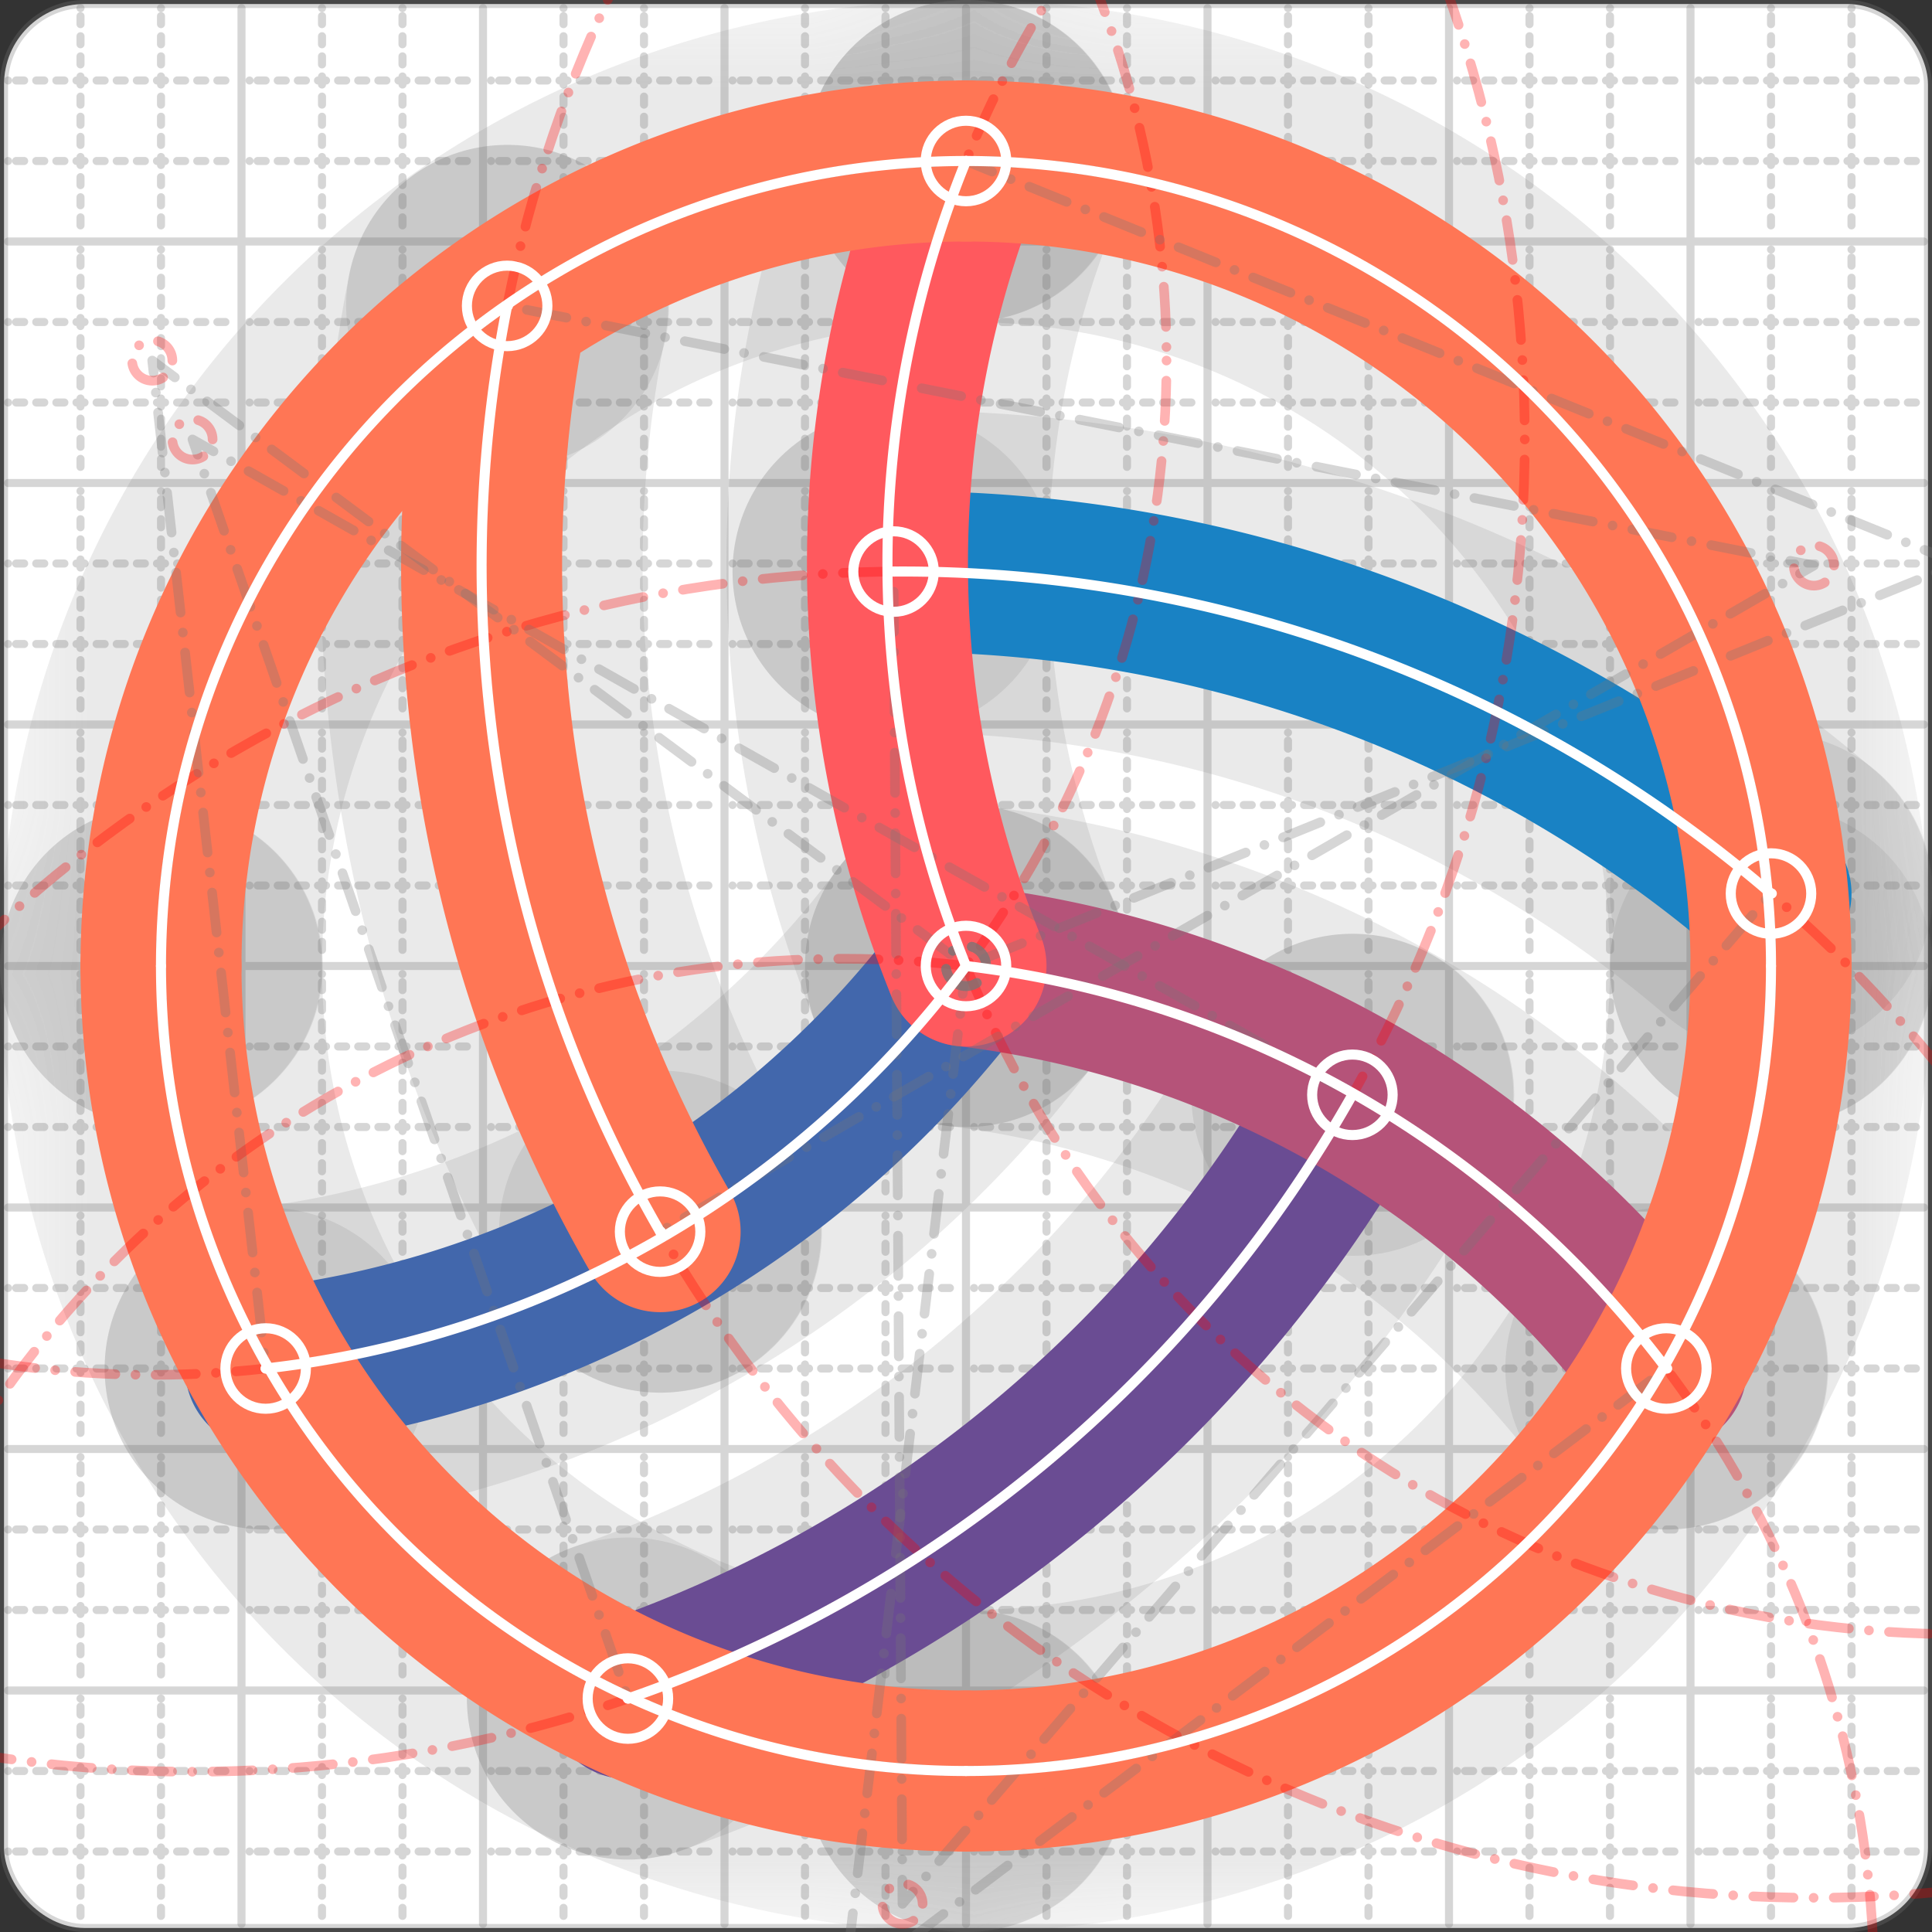
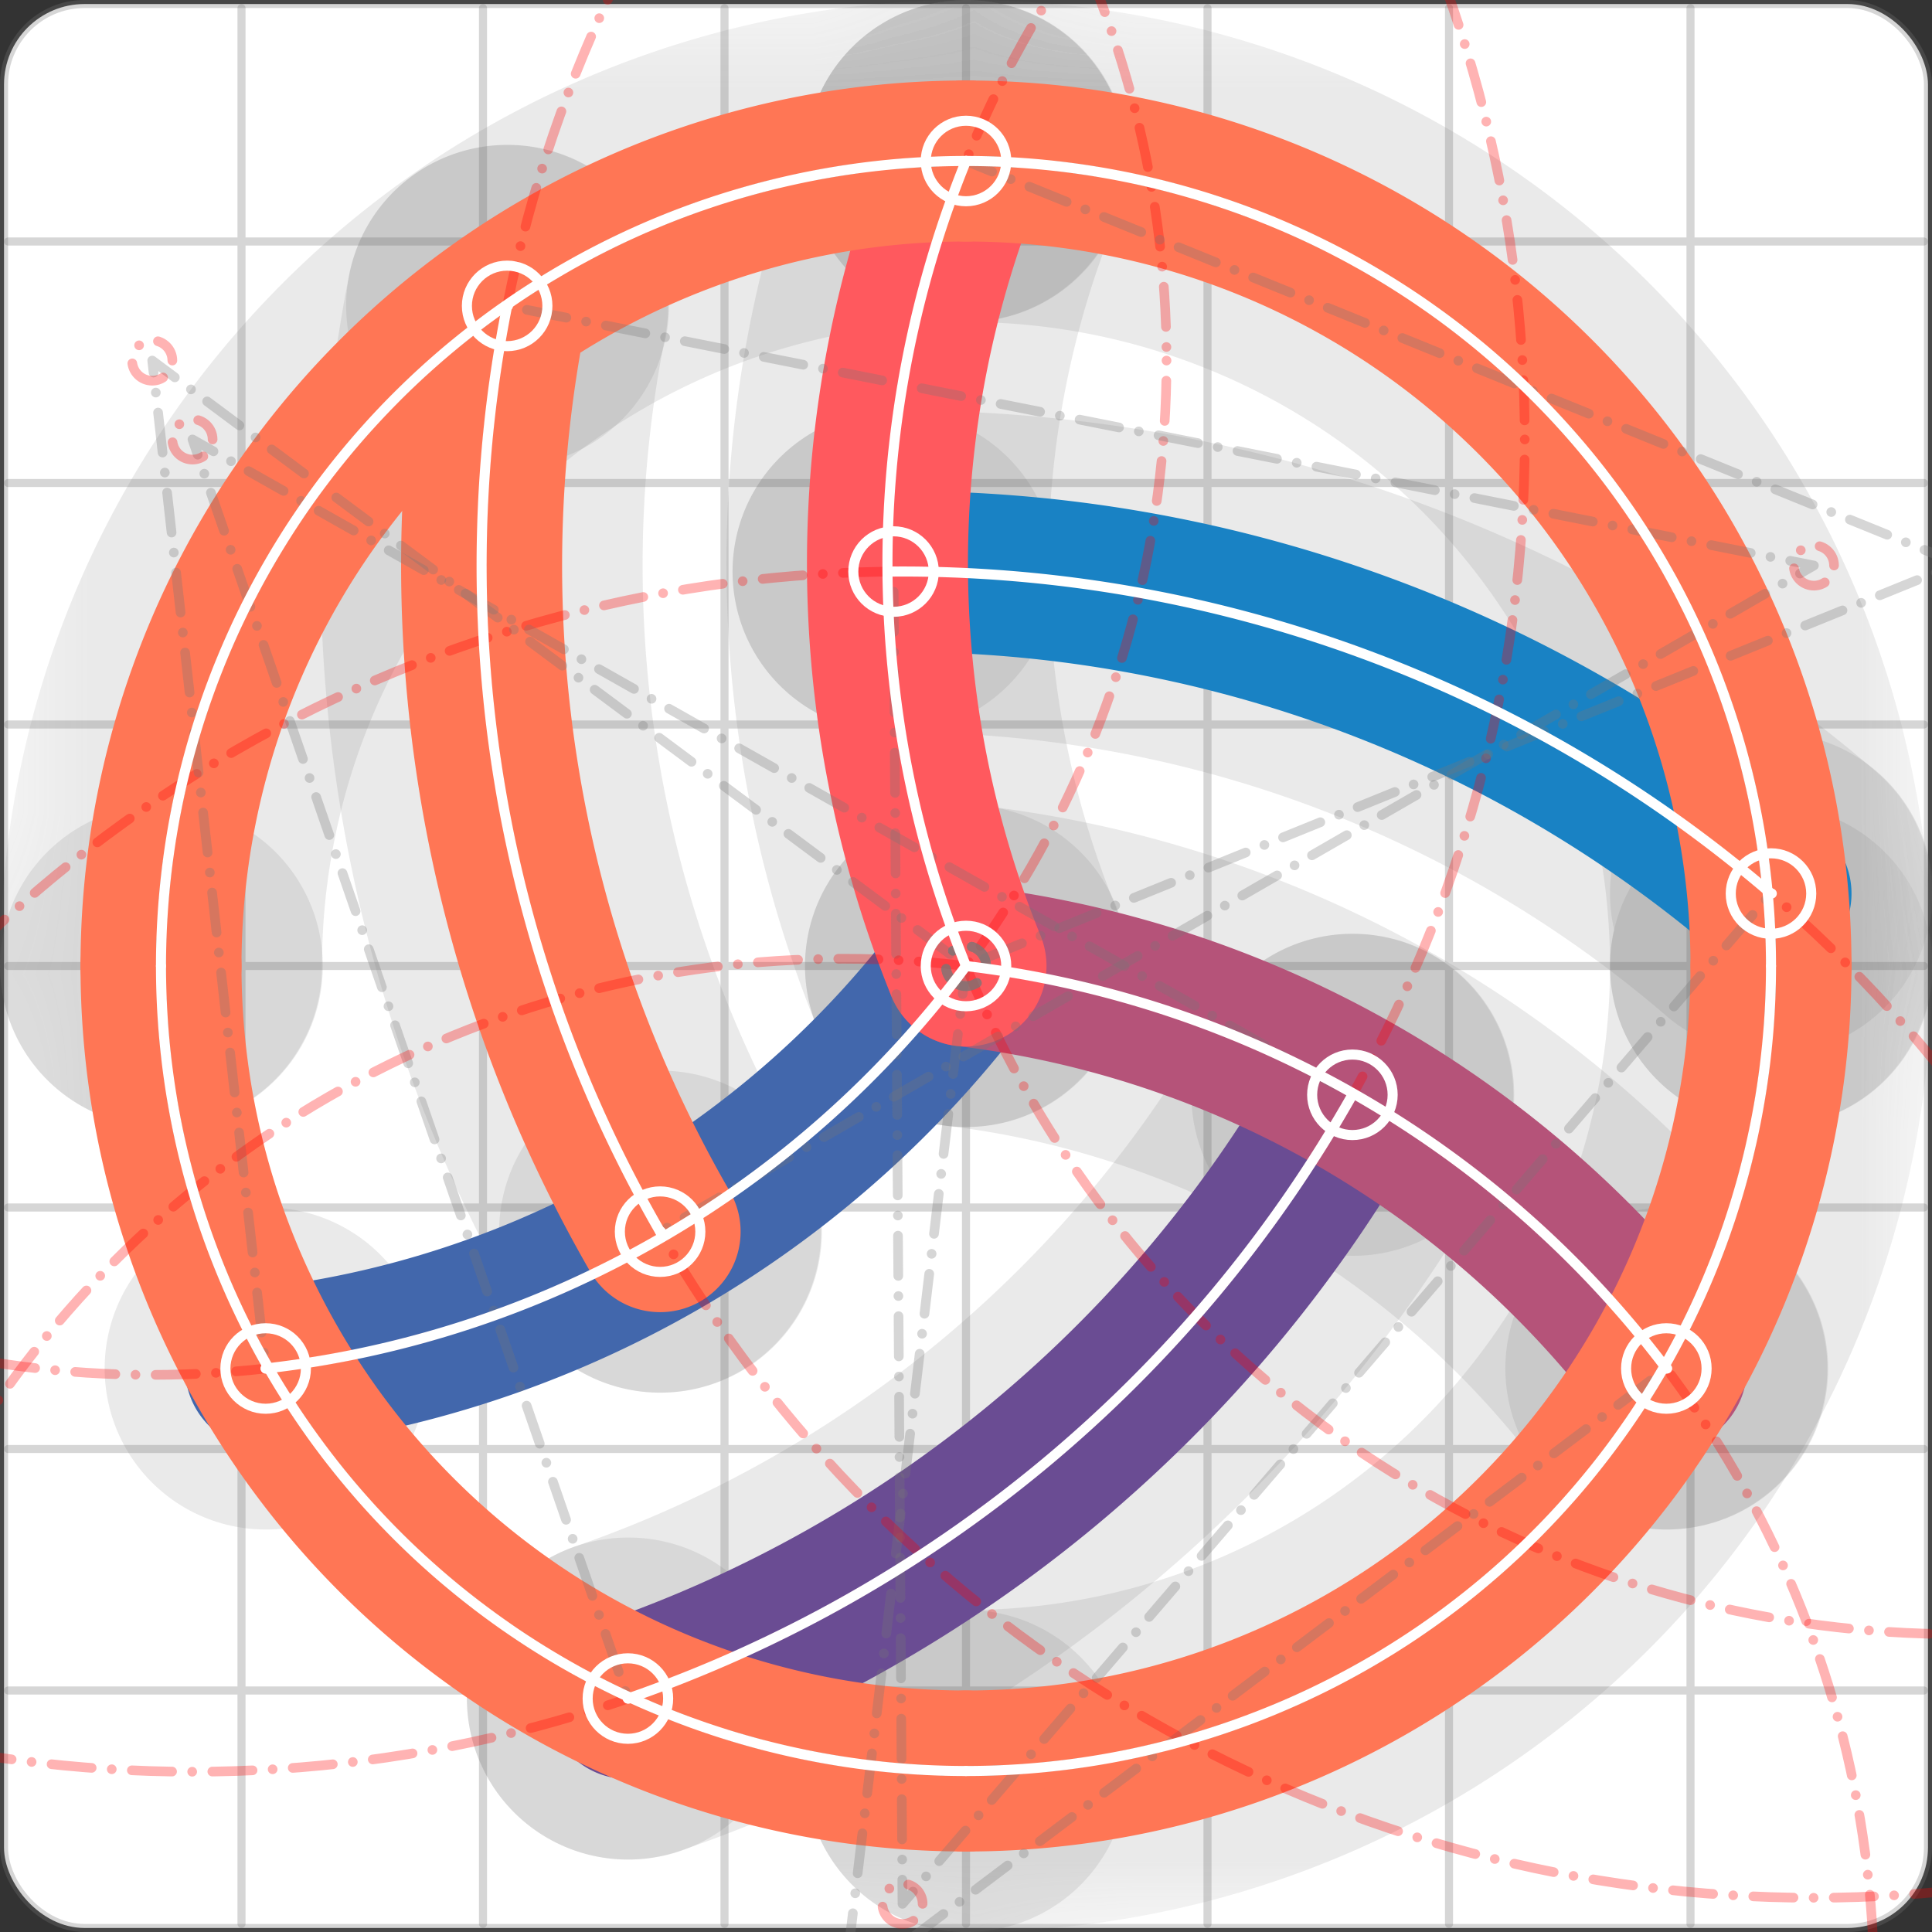
<svg xmlns="http://www.w3.org/2000/svg" width="24" height="24" viewBox="0 0 24 24" fill="none" stroke="currentColor" stroke-width="2" stroke-linecap="round" stroke-linejoin="round">
  <rect x="0" y="0" width="24" height="24" fill="#333333" stroke="none" />
  <style>
  @media screen and (prefers-color-scheme: light) {
    .svg-preview-grid-rect { fill: none }
  }
  @media screen and (prefers-color-scheme: dark) {
    .svg-preview-grid-rect { fill: none }
    .svg
    .svg-preview-grid-group,
    .svg-preview-radii-group,
    .svg-preview-shadow-mask-group,
    .svg-preview-shadow-group {
      stroke: #fff;
    }
  }
</style>
  <g class="svg-preview-grid-group" stroke-linecap="butt" stroke-width="0.1" stroke="#777" stroke-opacity="0.3">
    <rect class="svg-preview-grid-rect" width="23.9" height="23.9" x="0.05" y="0.05" rx="1" fill="#fff" />
-     <path stroke-dasharray="0 0.1 0.1 0.15 0.1 0.15 0.1 0.15 0.1 0.15 0.1 0.15 0.1 0.15 0.1 0.15 0.1 0.15 0.1 0.15 0.1 0.15 0.1 0.15 0 0.15" stroke-width="0.1" d="M0.1 1h23.8M1 0.1v23.8M0.1 2h23.8M2 0.1v23.8M0.1 4h23.8M4 0.1v23.8M0.1 5h23.8M5 0.1v23.8M0.1 7h23.8M7 0.1v23.8M0.1 8h23.8M8 0.1v23.8M0.1 10h23.8M10 0.1v23.8M0.1 11h23.8M11 0.1v23.8M0.1 13h23.8M13 0.1v23.8M0.1 14h23.8M14 0.1v23.8M0.1 16h23.8M16 0.1v23.8M0.1 17h23.8M17 0.1v23.8M0.1 19h23.8M19 0.1v23.8M0.1 20h23.8M20 0.1v23.8M0.1 22h23.8M22 0.1v23.8M0.1 23h23.8M23 0.1v23.8" />
    <path d="M0.1 3h23.8M3 0.1v23.8M0.1 6h23.8M6 0.1v23.8M0.1 9h23.8M9 0.1v23.8M0.1 12h23.8M12 0.1v23.8M0.1 15h23.8M15 0.1v23.8M0.1 18h23.8M18 0.1v23.8M0.1 21h23.8M21 0.1v23.8" />
  </g>
  <g class="svg-preview-shadow-mask-group" stroke-width="4" stroke="#777" stroke-opacity="0.15">
    <mask id="svg-preview-shadow-mask-0" maskUnits="userSpaceOnUse" stroke-opacity="1" stroke-width="4" stroke="#000">
      <rect x="0" y="0" width="24" height="24" fill="#fff" stroke="none" rx="1" />
      <path d="M11.1 7.1h.01M22 11.1h.01" />
    </mask>
    <mask id="svg-preview-shadow-mask-1" maskUnits="userSpaceOnUse" stroke-opacity="1" stroke-width="4" stroke="#000">
      <rect x="0" y="0" width="24" height="24" fill="#fff" stroke="none" rx="1" />
      <path d="M12 12h.01M3.3 17h.01" />
    </mask>
    <mask id="svg-preview-shadow-mask-2" maskUnits="userSpaceOnUse" stroke-opacity="1" stroke-width="4" stroke="#000">
      <rect x="0" y="0" width="24" height="24" fill="#fff" stroke="none" rx="1" />
      <path d="M16.8 13.6h.01M7.8 21.1h.01" />
    </mask>
    <mask id="svg-preview-shadow-mask-3" maskUnits="userSpaceOnUse" stroke-opacity="1" stroke-width="4" stroke="#000">
      <rect x="0" y="0" width="24" height="24" fill="#fff" stroke="none" rx="1" />
      <path d="M20.7 17h.01M12 12h.01M12 2h.01" />
    </mask>
    <mask id="svg-preview-shadow-mask-4" maskUnits="userSpaceOnUse" stroke-opacity="1" stroke-width="4" stroke="#000">
      <rect x="0" y="0" width="24" height="24" fill="#fff" stroke="none" rx="1" />
      <path d="M6.3 3.8h.01M8.2 15.3h.01" />
    </mask>
    <mask id="svg-preview-shadow-mask-5" maskUnits="userSpaceOnUse" stroke-opacity="1" stroke-width="4" stroke="#000">
      <rect x="0" y="0" width="24" height="24" fill="#fff" stroke="none" rx="1" />
      <path d="M12 2h.01M22 12h.01M12 22h.01M2 12h.01" />
    </mask>
  </g>
  <g class="svg-preview-shadow-group" stroke-width="4" stroke="#777" stroke-opacity="0.15">
    <path mask="url(#svg-preview-shadow-mask-0)" d="M 11.1 7.1 A16.55 16.55 0 0 1 22 11.1" />
-     <path mask="url(#svg-preview-shadow-mask-1)" d="M 12 12 A12.6 12.6 0 0 1 3.3 17" />
    <path mask="url(#svg-preview-shadow-mask-2)" d="M 16.8 13.6 A16.55 16.55 0 0 1 7.8 21.1" />
    <path mask="url(#svg-preview-shadow-mask-3)" d="M 20.7 17 A12.8 12.8 0 0 0 12 12" />
    <path mask="url(#svg-preview-shadow-mask-3)" d="M 12 12 A13.3 13.3 0 0 1 12 2" />
    <path mask="url(#svg-preview-shadow-mask-4)" d="M 6.3 3.8 A16.55 16.55 0 0 0 8.2 15.3" />
    <path mask="url(#svg-preview-shadow-mask-5)" d="M 12 2 A10 10 0 0 1 22 12" />
    <path mask="url(#svg-preview-shadow-mask-5)" d="M 22 12 A10 10 0 0 1 12 22" />
-     <path mask="url(#svg-preview-shadow-mask-5)" d="M 12 22 A10 10 0 0 1 2 12" />
    <path mask="url(#svg-preview-shadow-mask-5)" d="M 2 12 A10 10 0 0 1 12 2" />
    <path d="M11.1 7.1h.01M22 11.1h.01M12 12h.01M3.3 17h.01M16.8 13.6h.01M7.8 21.1h.01M20.7 17h.01M12 2h.01M6.3 3.8h.01M8.2 15.3h.01M22 12h.01M12 22h.01M2 12h.01" />
  </g>
  <g class="svg-preview-handles-group" stroke-width="0.12" stroke="#777" stroke-opacity="0.6" />
  <g class="svg-preview-colored-path-group">
    <path d="M 11.1 7.1 A16.55 16.55 0 0 1 22 11.1" stroke="#1982c4" />
    <path d="M 12 12 A12.6 12.6 0 0 1 3.3 17" stroke="#4267AC" />
    <path d="M 16.8 13.6 A16.55 16.55 0 0 1 7.8 21.1" stroke="#6a4c93" />
    <path d="M 20.7 17 A12.8 12.8 0 0 0 12 12" stroke="#B55379" />
    <path d="M 12 12 A13.3 13.3 0 0 1 12 2" stroke="#FF595E" />
    <path d="M 6.3 3.8 A16.55 16.55 0 0 0 8.2 15.3" stroke="#FF7655" />
    <path d="M 12 2 A10 10 0 0 1 22 12" stroke="#FF7655" />
    <path d="M 22 12 A10 10 0 0 1 12 22" stroke="#FF7655" />
    <path d="M 12 22 A10 10 0 0 1 2 12" stroke="#FF7655" />
    <path d="M 2 12 A10 10 0 0 1 12 2" stroke="#FF7655" />
  </g>
  <g class="svg-preview-radii-group" stroke-width="0.12" stroke-dasharray="0 0.25 0.25" stroke="#777" stroke-opacity="0.3">
    <path d="M11.1 7.1 11.211 23.65 22 11.1" />
    <circle cy="23.65" cx="11.211" r="0.25" stroke-dasharray="0" stroke="red" />
    <circle cy="23.65" cx="11.211" r="16.55" stroke="red" />
    <path d="M12 12 1.891 4.479 3.3 17" />
    <circle cy="4.479" cx="1.891" r="0.25" stroke-dasharray="0" stroke="red" />
    <circle cy="4.479" cx="1.891" r="12.6" stroke="red" />
    <path d="M16.8 13.6 2.391 5.459 7.8 21.1" />
    <circle cy="5.459" cx="2.391" r="0.25" stroke-dasharray="0" stroke="red" />
    <circle cy="5.459" cx="2.391" r="16.55" stroke="red" />
    <path d="M20.7 17 10.482 24.71 12 12" />
    <circle cy="24.71" cx="10.482" r="0.25" stroke-dasharray="0" stroke="red" />
    <circle cy="24.71" cx="10.482" r="12.8" stroke="red" />
    <path d="M12 12 24.324 7 12 2" />
    <circle cy="7" cx="24.324" r="0.25" stroke-dasharray="0" stroke="red" />
    <circle cy="7" cx="24.324" r="13.3" stroke="red" />
    <path d="M6.3 3.8 22.533 7.025 8.2 15.3" />
    <circle cy="7.025" cx="22.533" r="0.25" stroke-dasharray="0" stroke="red" />
    <circle cy="7.025" cx="22.533" r="16.55" stroke="red" />
    <circle cy="12" cx="12" r="0.25" stroke-dasharray="0" />
    <circle cy="12" cx="12" r="10" />
    <circle cy="12" cx="12" r="0.25" stroke-dasharray="0" />
    <circle cy="12" cx="12" r="10" />
    <circle cy="12" cx="12" r="0.25" stroke-dasharray="0" />
    <circle cy="12" cx="12" r="10" />
    <circle cy="12" cx="12" r="0.25" stroke-dasharray="0" />
    <circle cy="12" cx="12" r="10" />
  </g>
  <g class="svg-preview-control-path-marker-mask-group" stroke-width="1" stroke="#000">
    <mask id="svg-preview-control-path-marker-mask-0" maskUnits="userSpaceOnUse">
      <rect x="0" y="0" width="24" height="24" fill="#fff" stroke="none" rx="1" />
      <path d="M11.1 7.1h.01" />
      <path d="M22 11.1h.01" />
    </mask>
    <mask id="svg-preview-control-path-marker-mask-1" maskUnits="userSpaceOnUse">
      <rect x="0" y="0" width="24" height="24" fill="#fff" stroke="none" rx="1" />
      <path d="M12 12h.01" />
      <path d="M3.3 17h.01" />
    </mask>
    <mask id="svg-preview-control-path-marker-mask-2" maskUnits="userSpaceOnUse">
      <rect x="0" y="0" width="24" height="24" fill="#fff" stroke="none" rx="1" />
      <path d="M16.8 13.6h.01" />
      <path d="M7.8 21.1h.01" />
    </mask>
    <mask id="svg-preview-control-path-marker-mask-3" maskUnits="userSpaceOnUse">
      <rect x="0" y="0" width="24" height="24" fill="#fff" stroke="none" rx="1" />
      <path d="M20.7 17h.01" />
      <path d="M12 12h.01" />
    </mask>
    <mask id="svg-preview-control-path-marker-mask-4" maskUnits="userSpaceOnUse">
      <rect x="0" y="0" width="24" height="24" fill="#fff" stroke="none" rx="1" />
      <path d="M12 12h.01" />
      <path d="M12 2h.01" />
    </mask>
    <mask id="svg-preview-control-path-marker-mask-5" maskUnits="userSpaceOnUse">
      <rect x="0" y="0" width="24" height="24" fill="#fff" stroke="none" rx="1" />
      <path d="M6.3 3.8h.01" />
      <path d="M8.2 15.3h.01" />
    </mask>
  </g>
  <g class="svg-preview-control-path-group" stroke="#fff" stroke-width="0.125">
    <path mask="url(#svg-preview-control-path-marker-mask-0)" d="M 11.1 7.1 A16.55 16.55 0 0 1 22 11.1" />
    <path mask="url(#svg-preview-control-path-marker-mask-1)" d="M 12 12 A12.6 12.6 0 0 1 3.3 17" />
    <path mask="url(#svg-preview-control-path-marker-mask-2)" d="M 16.8 13.6 A16.55 16.55 0 0 1 7.8 21.1" />
    <path mask="url(#svg-preview-control-path-marker-mask-3)" d="M 20.7 17 A12.8 12.8 0 0 0 12 12" />
    <path mask="url(#svg-preview-control-path-marker-mask-4)" d="M 12 12 A13.3 13.3 0 0 1 12 2" />
    <path mask="url(#svg-preview-control-path-marker-mask-5)" d="M 6.3 3.8 A16.55 16.55 0 0 0 8.2 15.3" />
    <path d="M 12 2 A10 10 0 0 1 22 12" />
    <path d="M 22 12 A10 10 0 0 1 12 22" />
    <path d="M 12 22 A10 10 0 0 1 2 12" />
    <path d="M 2 12 A10 10 0 0 1 12 2" />
  </g>
  <g class="svg-preview-control-path-marker-group" stroke="#fff" stroke-width="0.125">
    <path d="M11.1 7.1h.01M22 11.1h.01M12 12h.01M3.3 17h.01M16.8 13.6h.01M7.8 21.1h.01M20.7 17h.01M12 12h.01M12 12h.01M12 2h.01M6.3 3.8h.01M8.2 15.3h.01" />
    <circle cx="11.1" cy="7.1" r="0.5" />
    <circle cx="22" cy="11.1" r="0.5" />
    <circle cx="12" cy="12" r="0.5" />
    <circle cx="3.3" cy="17" r="0.5" />
    <circle cx="16.8" cy="13.6" r="0.5" />
    <circle cx="7.8" cy="21.1" r="0.5" />
    <circle cx="20.7" cy="17" r="0.5" />
    <circle cx="12" cy="2" r="0.5" />
    <circle cx="6.3" cy="3.8" r="0.5" />
    <circle cx="8.2" cy="15.3" r="0.5" />
  </g>
  <g class="svg-preview-handles-group" stroke-width="0.12" stroke="#FFF" stroke-opacity="0.3" />
</svg>